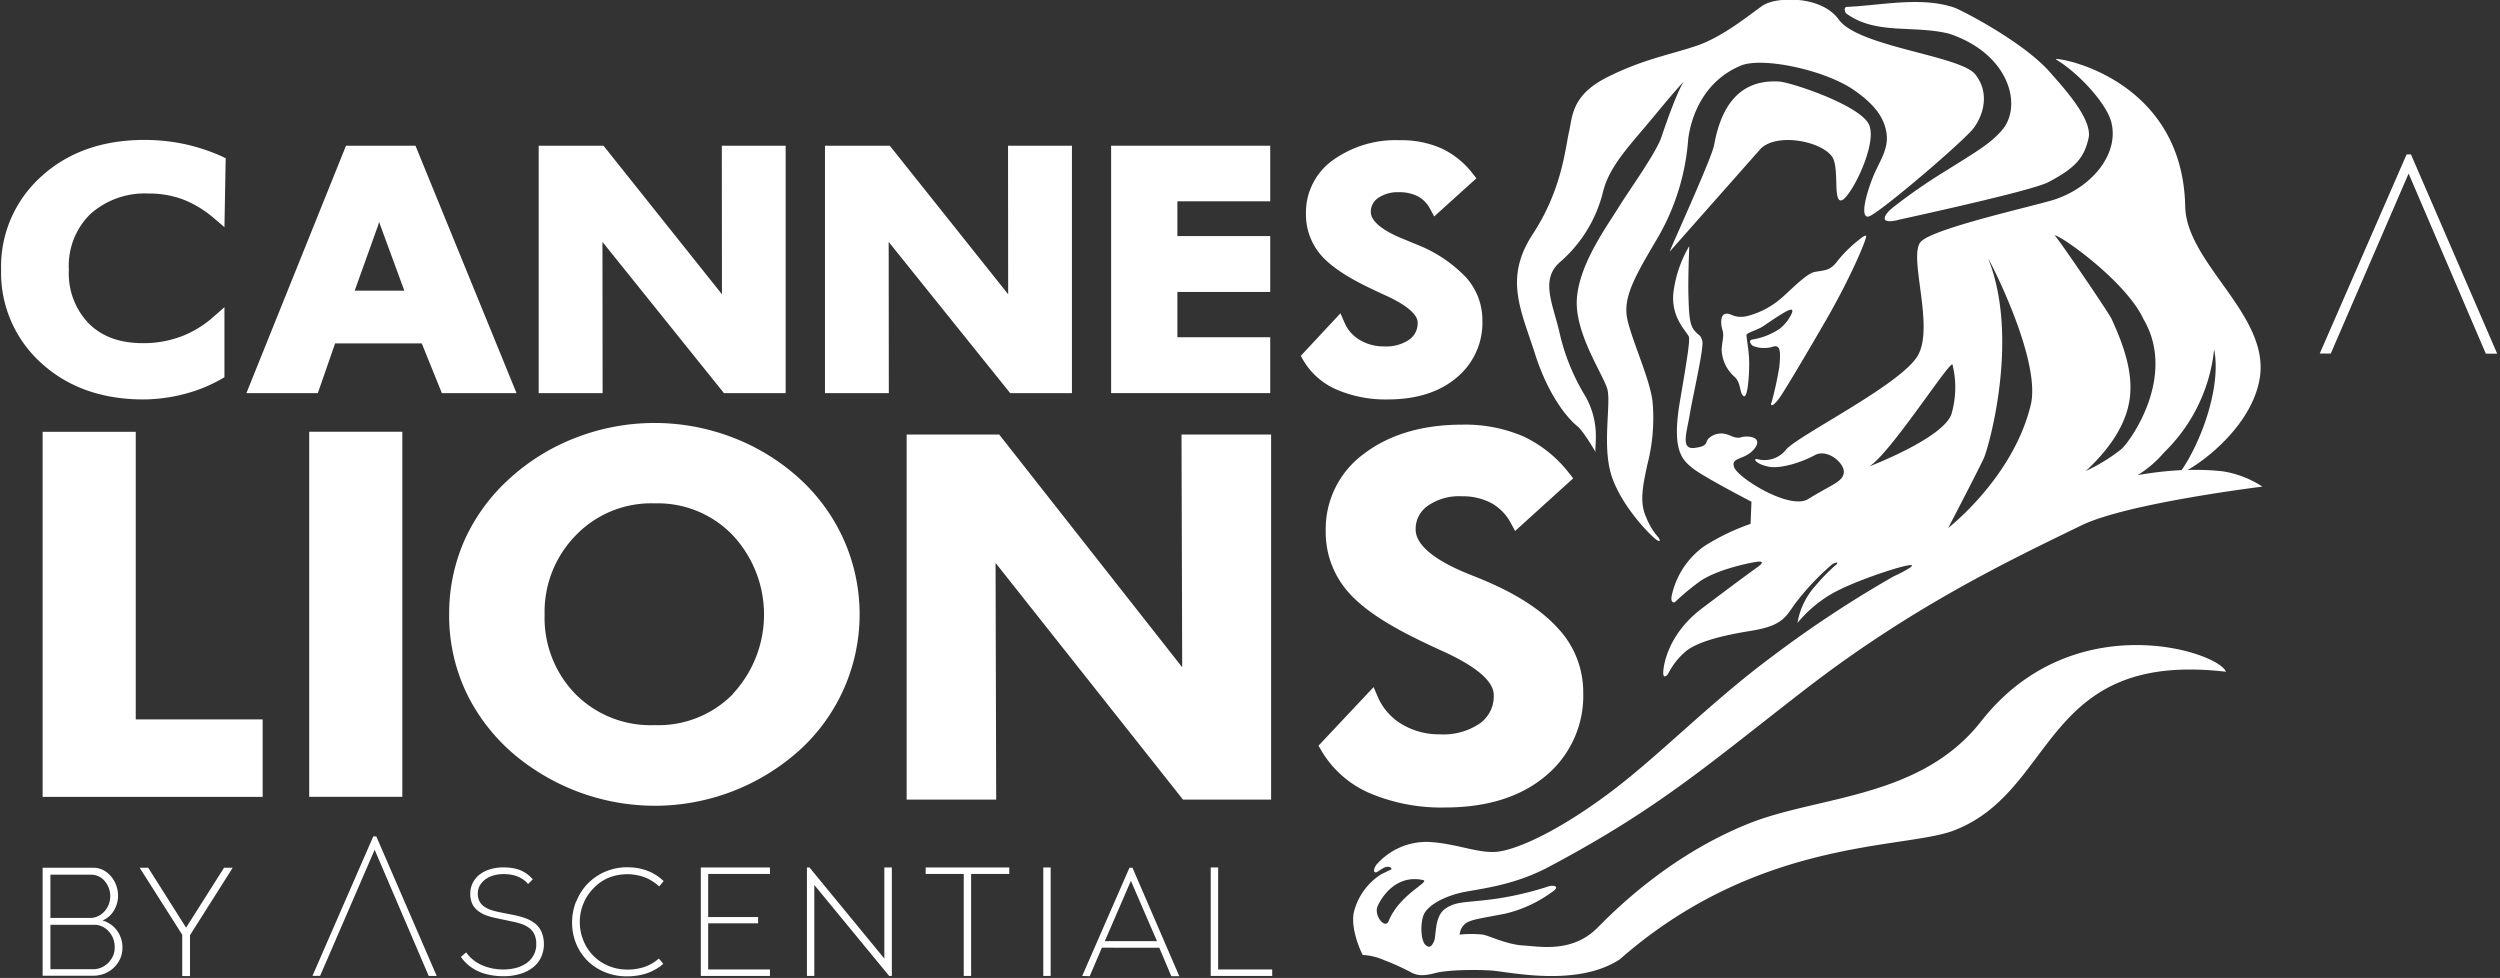
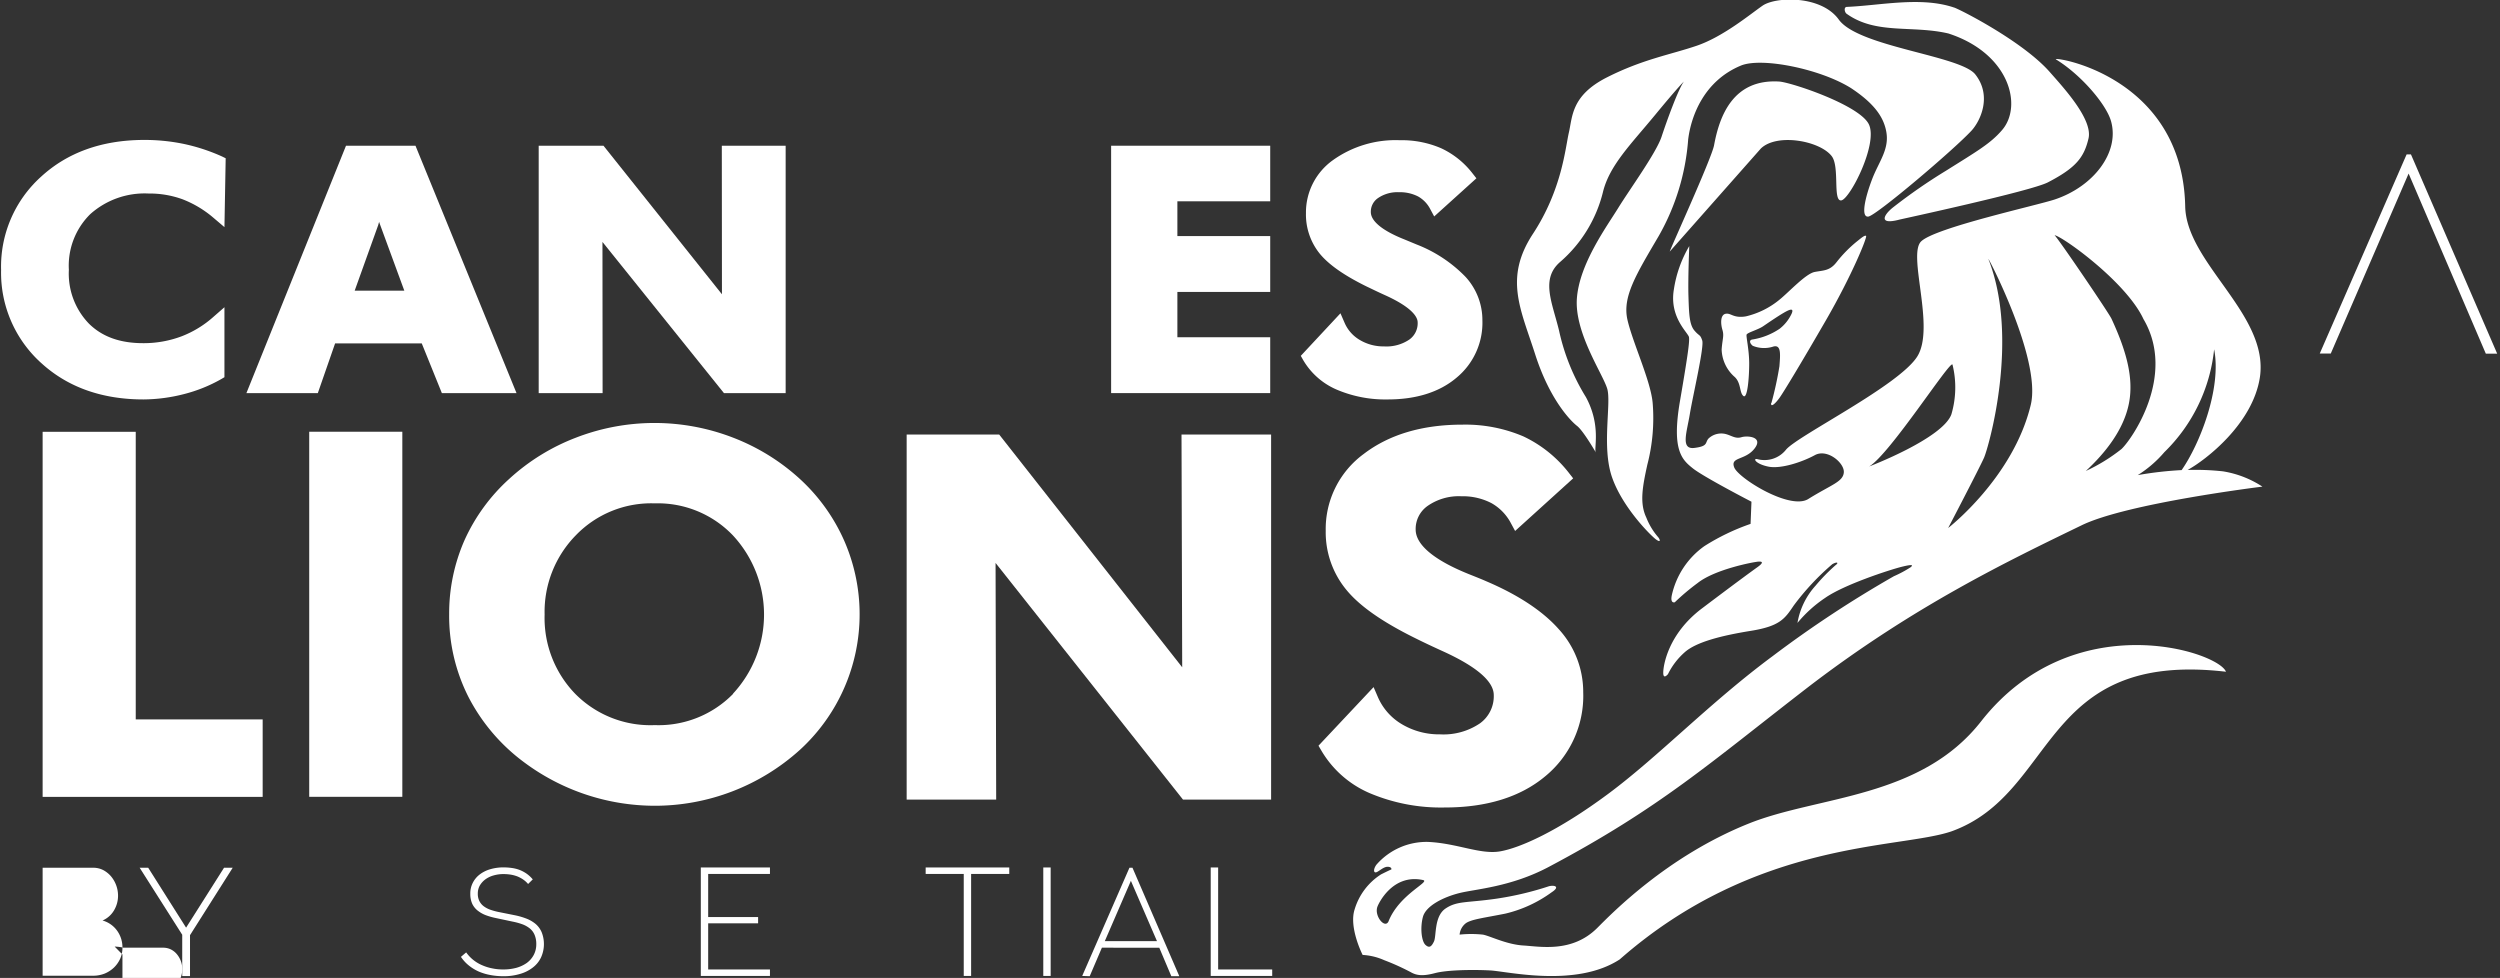
<svg xmlns="http://www.w3.org/2000/svg" id="Layer_1" data-name="Layer 1" viewBox="0 0 363.01 142">
  <rect x="0" y="0" width="363.01" height="142" fill="#333333" stroke="none" />
  <defs>
    <style>.cls-1{fill:#fff;}</style>
  </defs>
  <title>Cannes Lions</title>
  <path class="cls-1" d="M229,61.85c1,.78,3,4.36,2.71,3.81s.8-3.9-1.43-8a30.76,30.76,0,0,1-3.9-9.66c-1-4.12-2.72-7.51.2-10a19.62,19.62,0,0,0,6.17-10.09c.94-3.89,4.06-6.95,7.57-11.21s4.19-4.86,4.19-4.86c-.83,1.13-2.46,5.64-3.24,8s-4.59,7.59-6.3,10.36-5.64,8.13-6,13.14,3.8,11,4.41,13.12-.83,8.39.68,12.8,5.65,8.53,6.4,9.07.58,0,.33-.31a9.79,9.79,0,0,1-1.74-2.87c-1-2.11-.55-4.48.15-7.68a26.89,26.89,0,0,0,.77-9c-.3-3.21-2.87-8.65-3.65-12s1.23-6.57,4.55-12.23a33.25,33.25,0,0,0,4.26-14c.44-3.51,2.36-8.51,7.64-10.71,3-1.26,11.55.47,16,3.26,3.14,2.08,4.68,4,5.11,6.25.52,2.61-1.06,4.4-2.05,7s-1.68,5.53-.55,5.41,12.43-9.71,15-12.49c1.27-1.39,3-5,.56-8.13-2.1-2.77-17-4-19.85-8-2.55-3.53-9.15-3.34-11.07-2s-5.75,4.52-9.58,5.82-7.8,1.95-13,4.58-5,5.72-5.53,8-1,8.28-5.22,14.72-1.78,10.92.31,17.46S228,61.07,229,61.85Zm28.18-3.34c-.1.75.64.07,1.24-.78s2.94-4.7,6.71-11.22,6.05-12.12,5.83-12.26-.79.39-1.38.85a18.81,18.81,0,0,0-2.89,2.95c-1,1.3-1.89,1.19-3.19,1.44s-3.7,2.88-5.08,4a12,12,0,0,1-4.92,2.45c-1.83.3-2.13-.52-2.92-.38s-.75,1.43-.48,2.33,0,1.29-.11,2.86a5.5,5.5,0,0,0,1.91,4c.93.89.66,2.28,1.25,2.75s.84-2.72.84-4.7-.46-3.9-.38-4.2,1.64-.71,2.38-1.21,2.59-1.78,3.47-2.22.91-.11.68.4a6,6,0,0,1-1.72,2.16,9.83,9.83,0,0,1-3.92,1.56c-.53.05-.49.51,0,.92a4.33,4.33,0,0,0,3,.11c1.18-.32,1,1.23.88,2.86A50.9,50.9,0,0,1,257.22,58.51ZM282.91,4.86c8.88,2.88,10.85,10.55,7.77,14.06C289,20.87,287,22,282.55,24.8a79.77,79.77,0,0,0-7.64,5.29c-1.41,1.1-2.21,2.62.89,1.8.31-.08,19.13-4.14,21.56-5.41,4.09-2.12,5.25-3.62,5.9-6.37s-3.58-7.33-5.57-9.59c-4-4.6-13.56-9.39-14-9.44C278.89-.53,273,.8,268.19,1c-.52,0-.34.82-.05,1C272.41,5.06,277.65,3.63,282.91,4.86Zm4.78,99.85C278.88,116,264,115.53,253.91,119.59c-11.83,4.74-19.89,13.06-22,15.17-3.64,3.61-8.24,2.68-10.71,2.53s-4.89-1.41-5.89-1.58a16.06,16.06,0,0,0-3.37,0,2.36,2.36,0,0,1,.94-1.68c.86-.56,2.61-.75,5.71-1.37a18.69,18.69,0,0,0,6.72-3.1c1.25-.81.44-1.07-.38-.88a45.31,45.31,0,0,1-7.63,1.81c-4.35.63-5.72.3-7.4,1.43s-1.31,4-1.68,4.78-.69,1-1.24.5-.8-2.42-.37-4.05,3-2.9,5.33-3.48,7.46-.88,12.94-3.79c16.24-8.61,23.39-15.09,37.76-26.18C277.92,88,291.55,81.47,302.27,76.27c6.61-3.21,26.24-5.61,26.24-5.61a14.74,14.74,0,0,0-5.73-2.22,37.1,37.1,0,0,0-5.13-.2c2.65-1.45,9.49-6.72,10.5-13.49,1.33-9.07-10.68-16.53-10.85-24.78-.39-19.18-19.64-21.87-18.76-21.34,3.62,2.21,7.33,6.54,8,9,1.25,4.52-2.57,9.46-8.17,11.33-2.68.89-17.46,4.12-19.43,6.11s2.08,12.45-.53,16.67-17.32,11.48-19.06,13.54a4,4,0,0,1-4.24,1.37c-.61-.07-.12.75,1.69,1.11s4.91-.68,6.72-1.67,4.32,1.14,4.21,2.51-1.83,1.78-5.15,3.85c-2.64,1.68-10.14-3-10.76-4.57s1.57-1,2.93-2.73-1-1.93-1.87-1.67-1.37-.19-2.24-.44a2.69,2.69,0,0,0-2.55.63c-.55.61,0,1.11-2.05,1.37s-1.11-2.24-.67-4.92,2.11-9.75,1.8-10.68-.39-.57-1.13-1.44-.79-2.43-.87-5,.12-7.27.12-7.27a17.46,17.46,0,0,0-2.24,6.32c-.68,4.06,2.12,6.3,2.2,6.92s-.08,2.1-1.31,9.26.3,8.52,1.86,9.77,8.52,4.85,8.52,4.85l-.13,3.22a32,32,0,0,0-6.71,3.23,11.88,11.88,0,0,0-4.73,7.15c-.25,1.25.44,1,.44,1a33.39,33.39,0,0,1,3.31-2.79c2.52-2,8.12-3.06,8.81-3.11s.74.19-.13.81-3.17,2.3-8.07,6-5.6,8.27-5.6,9.33.69.19.69.19a10.27,10.27,0,0,1,2.36-3.11c1.67-1.55,5.47-2.49,9.68-3.17s4.92-1.75,6.22-3.68a36.7,36.7,0,0,1,5.6-6c.75-.42.93-.18.5.12a27,27,0,0,0-2.93,3A10.71,10.71,0,0,0,261,90.45a18.64,18.64,0,0,1,4-3.62c2.74-1.93,9.38-4.09,11.14-4.53s1.6-.19,1.3.06A17.22,17.22,0,0,1,275,83.67a164.64,164.64,0,0,0-17.63,11.62c-9.11,6.75-16.56,14.57-23.88,20s-12.8,7.83-15.66,8.33-6.22-1.17-10.45-1.37a9.66,9.66,0,0,0-7.52,3.31c-.44.61-.44,1.17-.07,1.11s1.06-.81,1.69-.81.56.38.56.38-.3.12-1.5.72a9.13,9.13,0,0,0-3.84,5.08c-.87,2.65,1.16,6.62,1.16,6.62a8.89,8.89,0,0,1,3.13.76,34.21,34.21,0,0,1,3.85,1.74c.86.49,1.74.61,3.53.14s5.48-.52,8-.39,12.47,2.54,18.82-1.6c19.9-17.48,40.74-16,48.22-18.61,15.35-5.58,12.82-26.3,39.81-23.16C322.08,94.58,301,87.78,287.69,104.71Zm26.59-39.06a24.33,24.33,0,0,0,7.22-14.93c1.12,5.68-2.12,13.83-4.72,17.54a52.26,52.26,0,0,0-6.37.73A16.86,16.86,0,0,0,314.28,65.65Zm-3-19.25c4.75,8.19-1.79,17.47-3.23,18.8a25.62,25.62,0,0,1-5.18,3.19c2.86-2.65,5.51-6,6.26-9.82s-.49-7.87-2.53-12.28c-.39-.85-7.64-11.52-8.27-12.14C299.52,34.35,308.82,41,311.27,46.4Zm-22.54-8.76c-.27-.69,7.72,14.45,6.14,21.13-2.54,10.59-12,17.9-12,17.9s4.53-8.67,5.21-10.21S293.27,49.14,288.73,37.64ZM271.4,67.74c3-1.76,11.8-15.52,12.11-14.8a13.83,13.83,0,0,1-.16,7.22C282.08,63.67,271.4,67.74,271.4,67.74Zm-69.76,66c-.5,1.23-2.14-.72-1.63-2.09.13-.38,2.16-4.8,6.59-3.87C207.83,128,203.24,129.79,201.64,133.73ZM266,22.71c1.14,1.58.11,6.52,1.35,6.39s5.42-8.28,4-11.08-11.3-6.07-13-6.18c-6.7-.41-8.68,5-9.46,9.25-.35,1.93-6.73,15.85-6.42,15.42l13.2-14.93C258,19.29,264.31,20.44,266,22.71Z" />
  <polygon class="cls-1" points="350.08 22.42 349.45 22.42 336.84 51.33 338.44 51.33 349.74 25.2 360.95 51.35 362.6 51.35 350.08 22.42" />
  <path class="cls-1" d="M67.69,138.29A5.46,5.46,0,0,0,70,140.15a6.79,6.79,0,0,0,1.47.46,7.55,7.55,0,0,0,1.6.16,7.29,7.29,0,0,0,1.91-.24,4.92,4.92,0,0,0,1.53-.72,3.43,3.43,0,0,0,1-1.17,3.27,3.27,0,0,0,.36-1.54,3.38,3.38,0,0,0-.24-1.34,2.42,2.42,0,0,0-.69-.94,4,4,0,0,0-1.06-.6,9.59,9.59,0,0,0-1.45-.4l-2.4-.51a9.89,9.89,0,0,1-1.49-.42,4.44,4.44,0,0,1-1.17-.66,2.78,2.78,0,0,1-.8-1,3.46,3.46,0,0,1-.28-1.46,3.37,3.37,0,0,1,.35-1.56,3.51,3.51,0,0,1,1-1.22,4.59,4.59,0,0,1,1.53-.77,6.64,6.64,0,0,1,1.94-.27,8.36,8.36,0,0,1,1.25.09,5.12,5.12,0,0,1,1.12.29,5,5,0,0,1,1,.54,4.84,4.84,0,0,1,.88.82l-.68.67a3.49,3.49,0,0,0-.73-.66,4.34,4.34,0,0,0-.85-.45,5.16,5.16,0,0,0-.94-.25,7,7,0,0,0-1-.08,5.13,5.13,0,0,0-1.5.2,3.72,3.72,0,0,0-1.2.58,3,3,0,0,0-.8.9,2.37,2.37,0,0,0-.28,1.16,2.33,2.33,0,0,0,.22,1.06,2.2,2.2,0,0,0,.61.75,3.64,3.64,0,0,0,.94.51,9.49,9.49,0,0,0,1.27.35l2.4.48a10.52,10.52,0,0,1,1.63.48,4.84,4.84,0,0,1,1.31.76,3.29,3.29,0,0,1,.89,1.21,4.67,4.67,0,0,1-.1,3.68,4,4,0,0,1-1.21,1.47,5.45,5.45,0,0,1-1.87.92,8.09,8.09,0,0,1-2.37.32,10,10,0,0,1-1.83-.16,8,8,0,0,1-1.69-.49,6.44,6.44,0,0,1-1.47-.88,5.53,5.53,0,0,1-1.18-1.28Z" />
-   <path class="cls-1" d="M83.71,130.83a7.72,7.72,0,0,1,1.67-2.56,7.81,7.81,0,0,1,2.55-1.72,8.16,8.16,0,0,1,3.18-.62,9.44,9.44,0,0,1,1.52.13,8.88,8.88,0,0,1,1.39.38,7.23,7.23,0,0,1,1.24.63,6.58,6.58,0,0,1,1.1.87l-.64.77a6.27,6.27,0,0,0-1-.75,5.11,5.11,0,0,0-1.09-.56,7,7,0,0,0-1.23-.34,7.37,7.37,0,0,0-4.07.41A6.63,6.63,0,0,0,86.16,129a6.72,6.72,0,0,0-1.45,2.22,6.81,6.81,0,0,0-.52,2.65,7,7,0,0,0,.52,2.69,6.63,6.63,0,0,0,3.67,3.7,7.17,7.17,0,0,0,2.75.53,8,8,0,0,0,1.31-.11,7.38,7.38,0,0,0,1.23-.31,6.37,6.37,0,0,0,2-1.19l.64.77a6.13,6.13,0,0,1-1.1.79,7,7,0,0,1-1.24.57,7.84,7.84,0,0,1-1.39.34,9.45,9.45,0,0,1-1.52.12,8.33,8.33,0,0,1-3.18-.59,7.78,7.78,0,0,1-2.55-1.65,7.57,7.57,0,0,1-1.67-2.5,8,8,0,0,1-.59-3.06,8.3,8.3,0,0,1,.59-3.1" />
  <polygon class="cls-1" points="101.76 141.71 101.76 125.96 111.8 125.96 111.8 126.9 102.83 126.9 102.83 133.16 110.08 133.16 110.08 134.07 102.83 134.07 102.83 140.77 111.8 140.77 111.8 141.71 101.76 141.71" />
-   <polygon class="cls-1" points="117.17 141.71 117.17 125.96 117.54 125.96 128.41 139.19 128.41 125.96 129.5 125.96 129.5 141.71 129.11 141.71 118.24 128.5 118.24 141.71 117.17 141.71" />
  <polygon class="cls-1" points="134.41 126.9 134.41 125.96 146.55 125.96 146.55 126.9 141.01 126.9 141.01 141.71 139.94 141.71 139.94 126.9 134.41 126.9" />
  <rect class="cls-1" x="151.49" y="125.96" width="1.07" height="15.75" />
  <path class="cls-1" d="M157.14,141.71,164,126h.44l6.8,15.75h-1.16l-1.75-4.14H160l-1.77,4.14Zm7.07-13.81-3.79,8.76H168Z" />
  <polygon class="cls-1" points="175.8 141.71 175.8 125.96 176.88 125.96 176.88 140.77 184.73 140.77 184.73 141.71 175.8 141.71" />
-   <polygon class="cls-1" points="54.64 121.45 54.2 121.45 45.37 141.7 46.48 141.7 54.4 123.39 62.25 141.71 63.41 141.71 54.64 121.45" />
-   <path class="cls-1" d="M17.78,137.6a3.93,3.93,0,0,1-.33,1.61,4.19,4.19,0,0,1-.91,1.29,4.35,4.35,0,0,1-1.35.87,4.55,4.55,0,0,1-1.64.31H6.19V126h7.34a3.17,3.17,0,0,1,1.48.35,3.9,3.9,0,0,1,1.13.92,4.38,4.38,0,0,1,1,2.74,4.14,4.14,0,0,1-.59,2.19,3.57,3.57,0,0,1-1.66,1.46,3.91,3.91,0,0,1,2.13,1.5A4.13,4.13,0,0,1,17.78,137.6ZM7.32,127v6.29h5.76a2.59,2.59,0,0,0,1.18-.27,3.13,3.13,0,0,0,.92-.69,3.54,3.54,0,0,0,.61-1,3.47,3.47,0,0,0,.22-1.18,3.39,3.39,0,0,0-.79-2.2,2.66,2.66,0,0,0-.87-.69,2.5,2.5,0,0,0-1.13-.25Zm9.33,10.48a3.33,3.33,0,0,0-.22-1.21,3.5,3.5,0,0,0-.62-1,2.85,2.85,0,0,0-.94-.72,2.61,2.61,0,0,0-1.17-.27H7.32v6.45h6.23a2.84,2.84,0,0,0,1.23-.27,3.15,3.15,0,0,0,1-.72,3.56,3.56,0,0,0,.66-1A3,3,0,0,0,16.65,137.45Z" />
+   <path class="cls-1" d="M17.78,137.6a3.93,3.93,0,0,1-.33,1.61,4.19,4.19,0,0,1-.91,1.29,4.35,4.35,0,0,1-1.35.87,4.55,4.55,0,0,1-1.64.31H6.19V126h7.34a3.17,3.17,0,0,1,1.48.35,3.9,3.9,0,0,1,1.13.92,4.38,4.38,0,0,1,1,2.74,4.14,4.14,0,0,1-.59,2.19,3.57,3.57,0,0,1-1.66,1.46,3.91,3.91,0,0,1,2.13,1.5A4.13,4.13,0,0,1,17.78,137.6Zv6.29h5.76a2.59,2.59,0,0,0,1.18-.27,3.13,3.13,0,0,0,.92-.69,3.54,3.54,0,0,0,.61-1,3.47,3.47,0,0,0,.22-1.18,3.39,3.39,0,0,0-.79-2.2,2.66,2.66,0,0,0-.87-.69,2.5,2.5,0,0,0-1.13-.25Zm9.33,10.48a3.33,3.33,0,0,0-.22-1.21,3.5,3.5,0,0,0-.62-1,2.85,2.85,0,0,0-.94-.72,2.61,2.61,0,0,0-1.17-.27H7.32v6.45h6.23a2.84,2.84,0,0,0,1.23-.27,3.15,3.15,0,0,0,1-.72,3.56,3.56,0,0,0,.66-1A3,3,0,0,0,16.65,137.45Z" />
  <path class="cls-1" d="M21.52,126l5.5,8.7,5.51-8.7h1.26l-6.2,9.79v5.94H26.46v-6L20.28,126Z" />
  <polygon class="cls-1" points="38.14 115.71 6.19 115.71 6.19 62.7 19.71 62.7 19.71 104.46 38.14 104.46 38.14 115.71" />
  <rect class="cls-1" x="44.9" y="62.69" width="13.52" height="53.01" />
  <path class="cls-1" d="M122.59,78.53a26.86,26.86,0,0,0-6.46-9,30.68,30.68,0,0,0-9.73-6,31.62,31.62,0,0,0-22.72,0,30.41,30.41,0,0,0-9.73,6,26.91,26.91,0,0,0-6.51,8.93,26.4,26.4,0,0,0-2.22,10.73A26.06,26.06,0,0,0,68,101.16a27.43,27.43,0,0,0,8.08,9.51A31.8,31.8,0,0,0,95.07,117a31.43,31.43,0,0,0,21.06-8.1,26.66,26.66,0,0,0,6.46-30.37Zm-16.12,22.2a15.15,15.15,0,0,1-11.4,4.56,15.36,15.36,0,0,1-11.53-4.53,15.82,15.82,0,0,1-4.46-11.52,15.87,15.87,0,0,1,4.54-11.52,15.21,15.21,0,0,1,11.45-4.63,15.09,15.09,0,0,1,11.35,4.65,16.89,16.89,0,0,1,0,23Z" />
  <polygon class="cls-1" points="144.65 116.11 131.65 116.11 131.65 63.1 145.09 63.1 171.66 96.89 171.56 63.1 184.57 63.1 184.57 116.11 171.78 116.11 144.56 81.74 144.65 116.11" />
  <path class="cls-1" d="M209.82,117.25a26.53,26.53,0,0,1-11-2.11,15,15,0,0,1-7-6.23l-.37-.63,8-8.51.6,1.39a8.5,8.5,0,0,0,3.51,4,10.56,10.56,0,0,0,5.53,1.47,9.42,9.42,0,0,0,5.81-1.6,4.85,4.85,0,0,0,2-4.1c0-2-2.51-4.13-7.27-6.31-1.65-.75-3-1.39-4-1.89-4.9-2.41-8.21-4.73-10.13-7.08a13.14,13.14,0,0,1-3-8.56A13.51,13.51,0,0,1,198,65.93c3.69-2.83,8.51-4.27,14.34-4.27a21.46,21.46,0,0,1,8.87,1.71,18.23,18.23,0,0,1,6.65,5.36l.57.73L220,77.1l-.6-1.11a7.15,7.15,0,0,0-2.83-2.93,9,9,0,0,0-4.37-1,7.91,7.91,0,0,0-4.93,1.42,4.08,4.08,0,0,0-1.71,3.41c0,2.21,2.67,4.44,7.71,6.47,1.11.44,2,.8,2.56,1.05,4.69,2,8.22,4.36,10.51,6.95a13.51,13.51,0,0,1,3.55,9.16,15.11,15.11,0,0,1-5.54,12.22C220.75,115.74,215.85,117.25,209.82,117.25Z" />
  <path class="cls-1" d="M20.84,58c-5.95,0-10.93-1.73-14.79-5.23A17.64,17.64,0,0,1,.16,39.21,17.56,17.56,0,0,1,5.94,25.68c3.83-3.53,8.83-5.33,14.86-5.36a28,28,0,0,1,5.85.57,27.26,27.26,0,0,1,5.59,1.83l.53.26-.18,10L31,31.63a15.42,15.42,0,0,0-4.51-2.7,14,14,0,0,0-4.92-.83,11.84,11.84,0,0,0-8.47,3A10.5,10.5,0,0,0,10,39.17,10.45,10.45,0,0,0,12.92,47c1.95,1.92,4.56,2.85,8,2.83a15.62,15.62,0,0,0,5.46-1A15.11,15.11,0,0,0,31,46l1.59-1.39V54.77l-.49.29a21.81,21.81,0,0,1-5.37,2.16A24.18,24.18,0,0,1,20.84,58Z" />
  <path class="cls-1" d="M60.33,21.16H50.24L35.78,57.08H46.15l2.51-7.22H61.24l2.92,7.22H75ZM51.5,42.21l3.43-9.56c0-.12.08-.26.13-.44,0,.12.07.23.1.33l3.55,9.67Z" />
  <polygon class="cls-1" points="87.48 35.13 87.5 57.08 78.22 57.08 78.22 21.16 87.63 21.16 104.83 42.73 104.81 21.16 114.08 21.16 114.08 57.08 105.12 57.08 87.48 35.13" />
-   <polygon class="cls-1" points="129.06 57.08 119.79 57.08 119.79 21.16 129.2 21.16 146.39 42.73 146.37 21.16 155.65 21.16 155.65 57.08 146.68 57.08 129.04 35.13 129.06 57.08" />
  <polygon class="cls-1" points="184.44 57.08 161.34 57.08 161.34 21.16 184.44 21.16 184.44 29.23 170.96 29.23 170.96 34.28 184.44 34.28 184.44 42.39 170.96 42.39 170.96 48.97 184.44 48.97 184.44 57.08" />
  <path class="cls-1" d="M201.54,58a18,18,0,0,1-7.48-1.44,10.38,10.38,0,0,1-4.83-4.27l-.35-.62,5.76-6.18.59,1.36a5.33,5.33,0,0,0,2.21,2.51,6.71,6.71,0,0,0,3.53.94,5.94,5.94,0,0,0,3.68-1,2.91,2.91,0,0,0,1.2-2.49c0-.67-.61-2.07-4.67-3.92-1.14-.51-2-.94-2.7-1.27-3.3-1.62-5.54-3.19-6.85-4.79a9.05,9.05,0,0,1-2-5.89,9.32,9.32,0,0,1,3.91-7.68,15.63,15.63,0,0,1,9.73-2.9,14.42,14.42,0,0,1,6,1.17,12.31,12.31,0,0,1,4.55,3.65l.56.71-6.13,5.54-.58-1.08a4.41,4.41,0,0,0-1.77-1.83,5.78,5.78,0,0,0-2.76-.61,5,5,0,0,0-3.09.88,2.39,2.39,0,0,0-1,2c0,1.33,1.71,2.73,4.94,4l1.71.71a19.91,19.91,0,0,1,7.11,4.71,9.28,9.28,0,0,1,2.44,6.3,10.34,10.34,0,0,1-3.8,8.37C209,56.94,205.63,58,201.54,58Z" />
</svg>